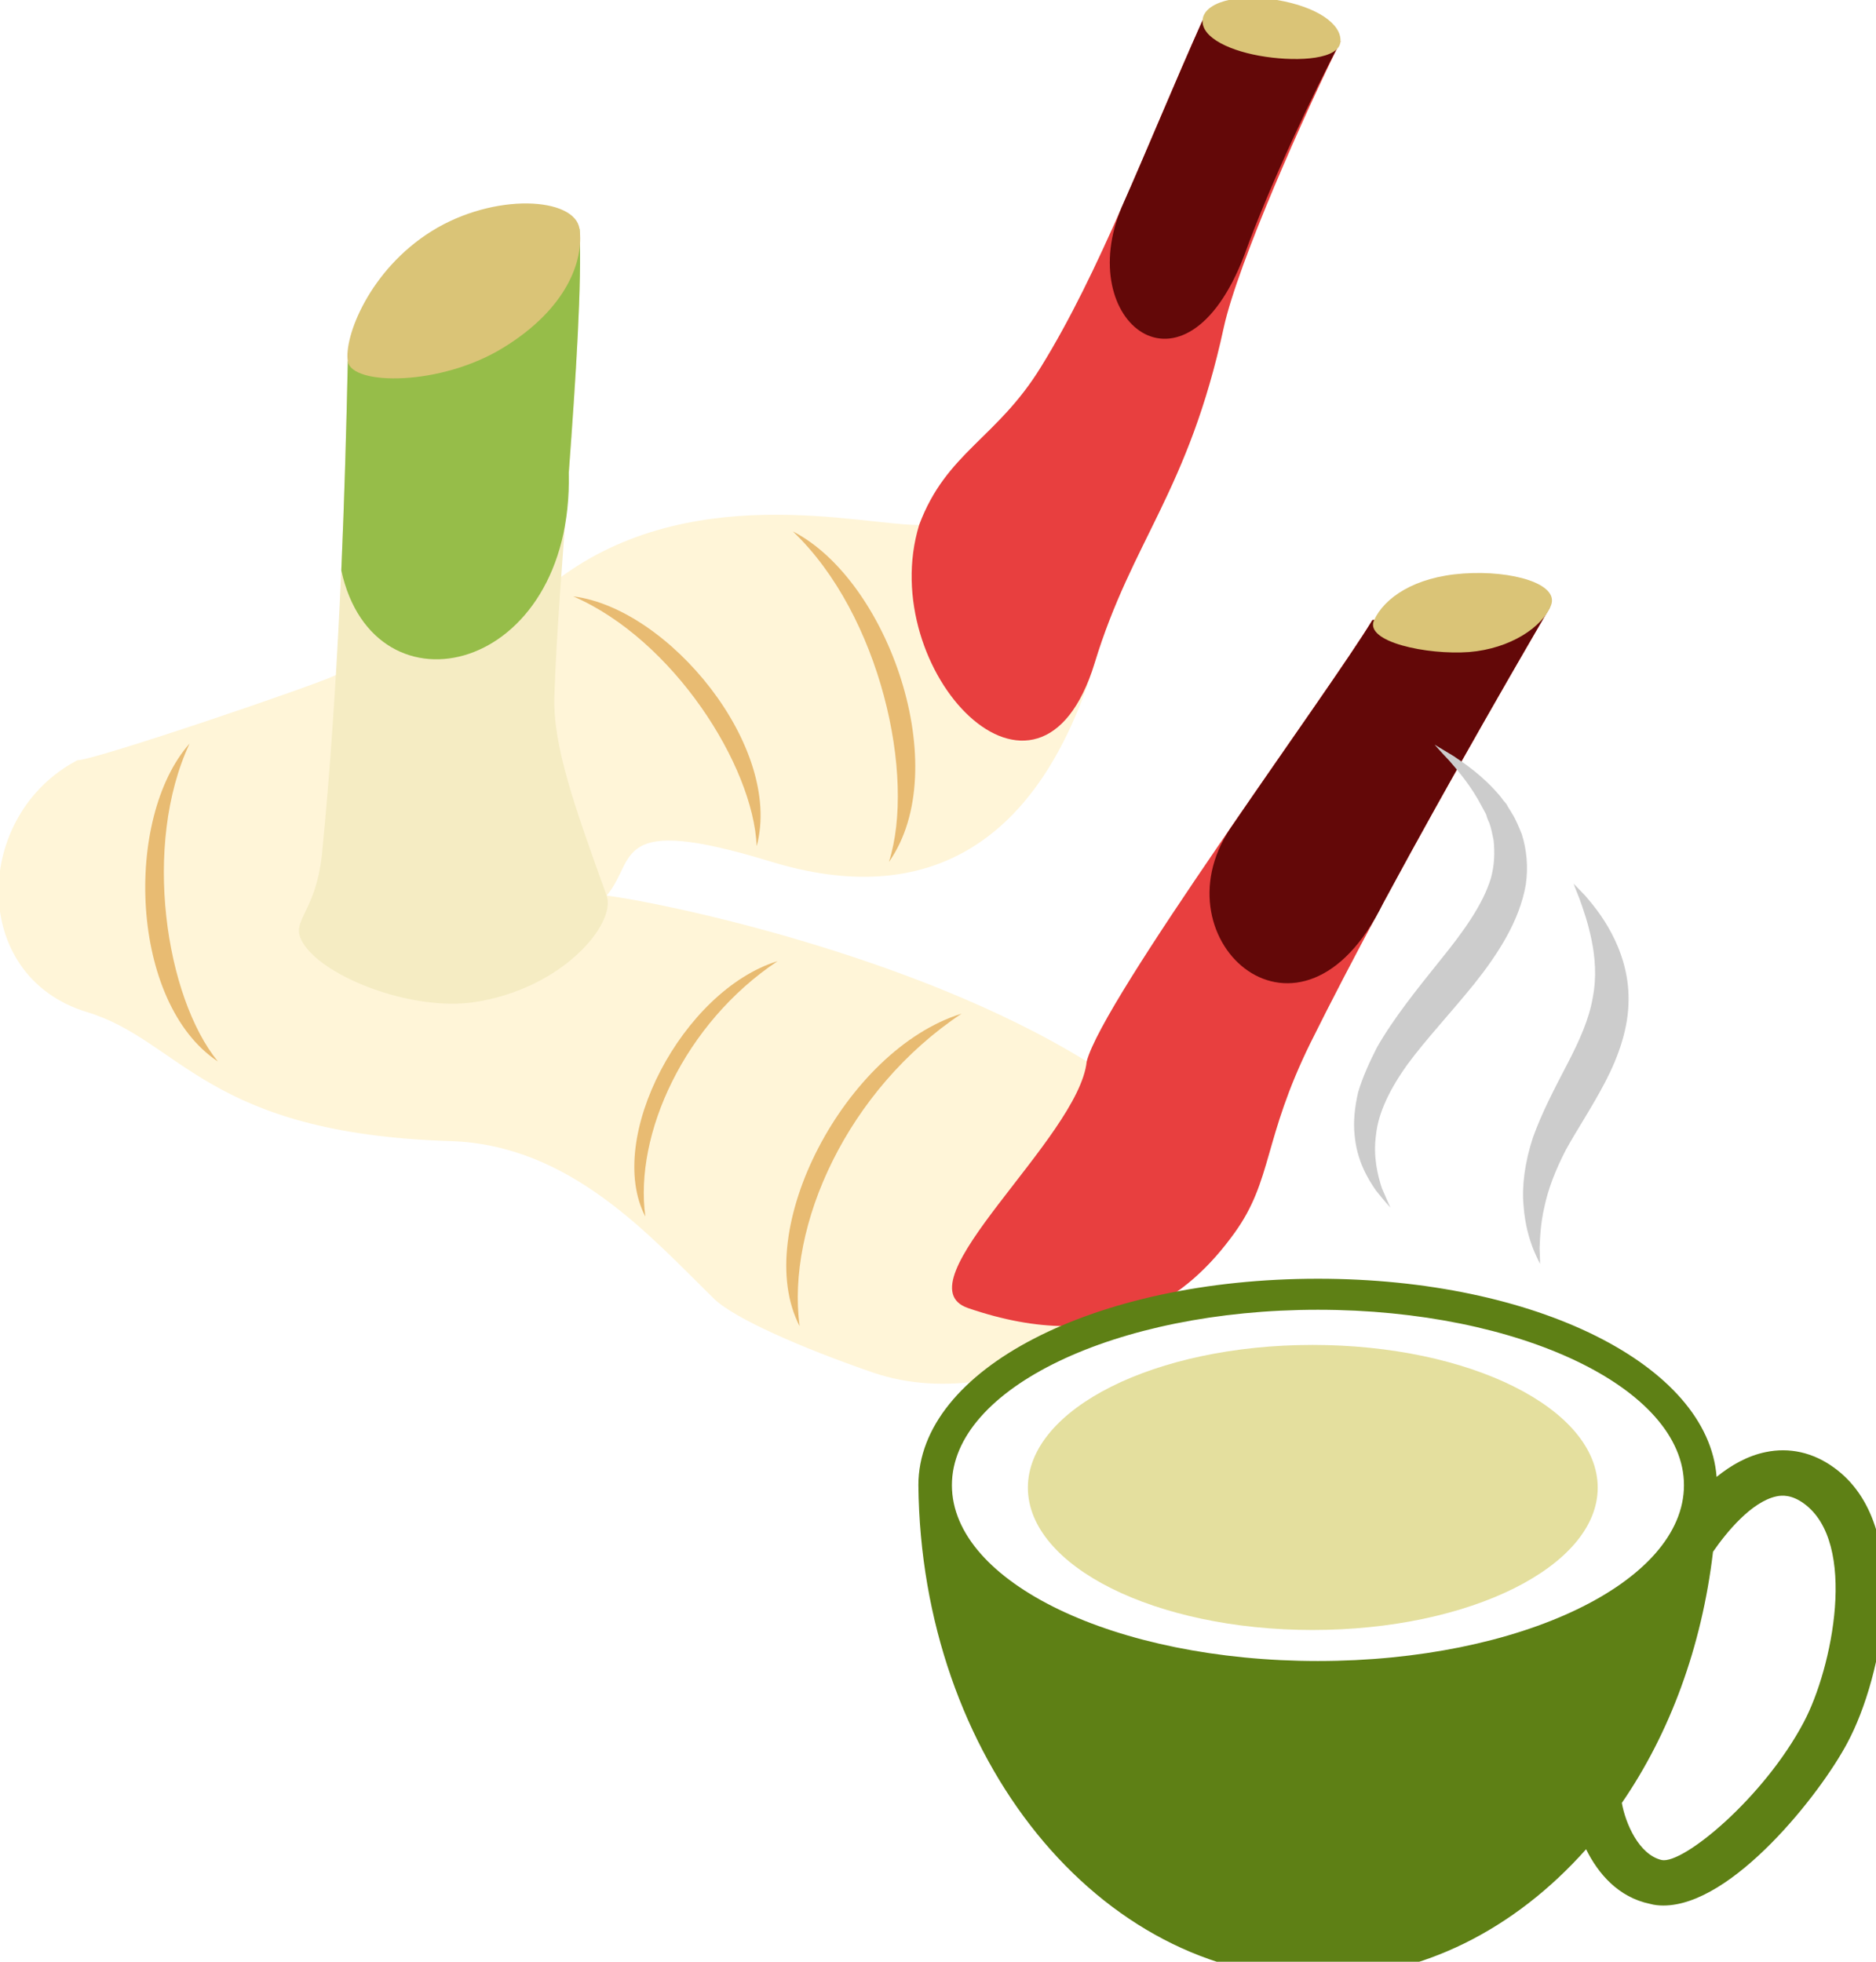
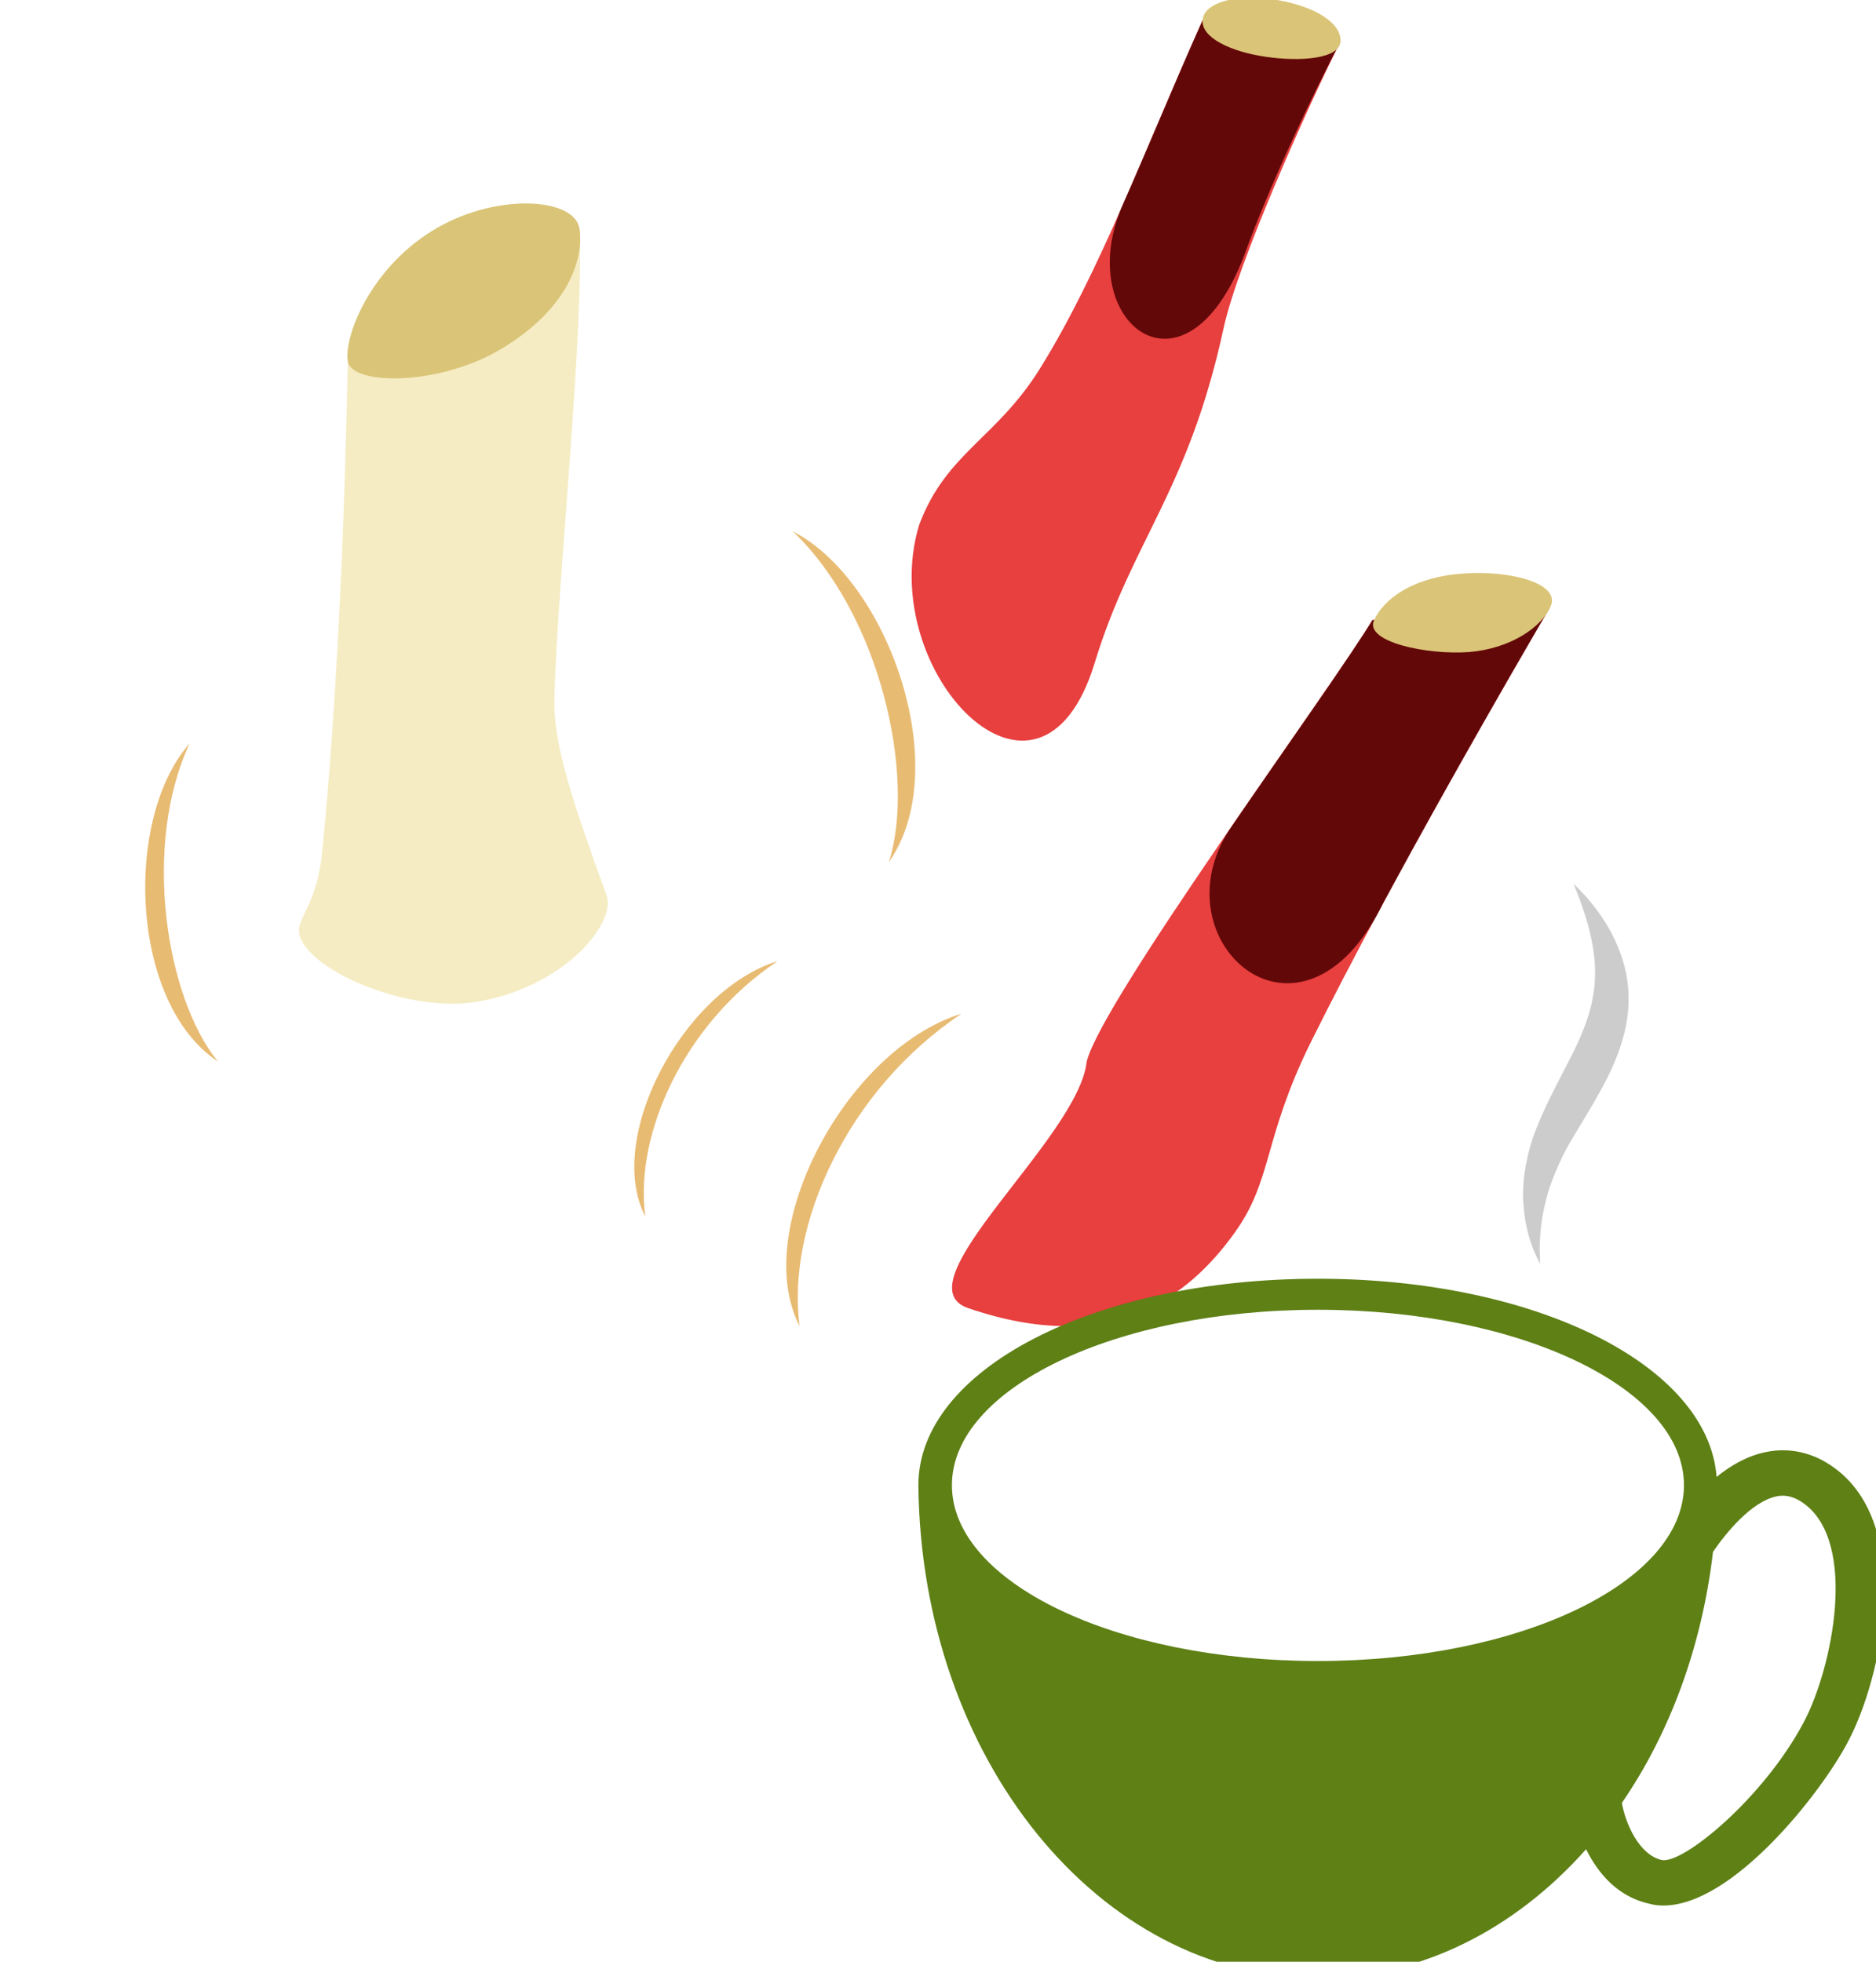
<svg xmlns="http://www.w3.org/2000/svg" xmlns:ns1="http://sodipodi.sourceforge.net/DTD/sodipodi-0.dtd" xmlns:ns2="http://www.inkscape.org/namespaces/inkscape" width="1626.578mm" height="1701.204mm" viewBox="0 0 1626.578 1701.204" version="1.1" id="svg8" ns1:docname="Čaj z galgánu.svg" ns2:version="0.92.4 (5da689c313, 2019-01-14)">
  <defs id="defs2">
    <style type="text/css" id="style2">
   
    .fil0 {fill:#FFF5D8}
    .fil5 {fill:#E8BB72}
    .fil3 {fill:#F5ECC3}
    .fil6 {fill:#DAC477}
    .fil2 {fill:#630808}
    .fil4 {fill:#96BD49}
    .fil1 {fill:#E83F3F}
   
  </style>
    <style type="text/css" id="style2-9">
   
    .fil3 {fill:black;fill-rule:nonzero}
    .fil1 {fill:#BA855A;fill-rule:nonzero}
    .fil5 {fill:#BC976C;fill-rule:nonzero}
    .fil4 {fill:#CCAA79;fill-rule:nonzero}
    .fil7 {fill:#CCAA7A;fill-rule:nonzero}
    .fil6 {fill:#D7B985;fill-rule:nonzero}
    .fil0 {fill:#DDC8B1;fill-rule:nonzero}
    .fil2 {fill:white;fill-rule:nonzero}
   
  </style>
    <style type="text/css" id="style2-4">
   
    .fil2 {fill:#B00202}
    .fil0 {fill:#662E12;fill-rule:nonzero}
    .fil6 {fill:#AAA494;fill-rule:nonzero}
    .fil8 {fill:#BFB7A5;fill-rule:nonzero}
    .fil5 {fill:#D8D8D8;fill-rule:nonzero}
    .fil1 {fill:#D90909;fill-rule:nonzero}
    .fil7 {fill:#E5E1DA;fill-rule:nonzero}
    .fil4 {fill:#E6E6E6;fill-rule:nonzero}
    .fil3 {fill:#F4F2F2;fill-rule:nonzero}
    .fil9 {fill:white;fill-rule:nonzero}
   
  </style>
    <style type="text/css" id="style2-2">
    .fil1 {fill:#BC976C;fill-rule:nonzero}
    .fil2 {fill:#CCAA79;fill-rule:nonzero}
    .fil5 {fill:#CCAA7A;fill-rule:nonzero}
    .fil3 {fill:#D7B985;fill-rule:nonzero}
    .fil0 {fill:#E5D455;fill-rule:nonzero}
    .fil4 {fill:#FCED56;fill-rule:nonzero}
   </style>
    <style type="text/css" id="style2-3">
    .fil4 {fill:#E4DF9E;fill-rule:nonzero}
    .fil5 {fill:#5E8015;fill-rule:nonzero}
    .fil3 {fill:#B26118;fill-rule:nonzero}
    .fil1 {fill:#CCCCCC;fill-rule:nonzero}
    .fil2 {fill:#E2B524;fill-rule:nonzero}
    .fil0 {fill:white;fill-rule:nonzero}
   </style>
  </defs>
  <ns1:namedview id="base" pagecolor="#ffffff" bordercolor="#666666" borderopacity="1.0" ns2:pageopacity="0.0" ns2:pageshadow="2" ns2:zoom="0.0875" ns2:cx="4436.6832" ns2:cy="3608.2954" ns2:document-units="mm" ns2:current-layer="Vrstva_x0020_1-5" showgrid="false" ns2:window-width="1920" ns2:window-height="1001" ns2:window-x="-9" ns2:window-y="-9" ns2:window-maximized="1" />
  <g ns2:label="Vrstva 1" ns2:groupmode="layer" id="layer1" transform="translate(1201.843,476.723)">
    <g transform="matrix(0.245,0,0,0.245,-3110.423,-3509.594)" id="Vrstva_x0020_1">
-       <path ns2:connector-curvature="0" d="m 8978,14769 c -74,36 -853,301 -914,301 -370,193 -385,764 33,891 334,101 421,430 1287,457 424,13 705,335 934,559 73,70 314,175 561,260 510,175 1119,-270 1280,-494 135,-187 101,-332 269,-673 291,-587 741,-1359 847,-1541 l -628,45 c -163,267 -955,1343 -1011,1562 -620,-383 -1520,-565 -1699,-587 108,-127 14,-294 582,-120 553,169 949,-62 1145,-703 133,-436 331,-606 457,-1188 50,-228 290,-766 413,-1012 l -488,-75 c -206,460 -363,889 -572,1227 -156,254 -335,302 -431,559 -199,3 -826,-168 -1301,210 -4,2 -605,245 -764,322 z" style="fill:#fff5d8" id="path7" class="fil0" />
      <path ns2:connector-curvature="0" d="m 11636,16136 c -28,271 -667,788 -420,873 510,175 782,-42 943,-266 135,-187 101,-332 269,-673 291,-587 741,-1359 847,-1541 l -628,45 c -163,267 -955,1343 -1011,1562 z m -593,-1899 c -157,515 425,1130 621,489 133,-436 331,-606 457,-1188 50,-228 290,-766 413,-1012 l -488,-75 c -206,460 -363,889 -572,1227 -156,254 -335,302 -431,559 z" style="fill:#e83f3f" id="path9" class="fil1" />
      <path ns2:connector-curvature="0" d="m 12686,15574 c 249,-462 511,-911 589,-1045 l -628,45 c -76,126 -292,429 -504,739 -263,397 253,856 543,261 z m -493,-2290 c 92,-255 248,-581 341,-758 l -488,-75 c -103,231 -194,454 -286,661 -172,405 222,722 433,172 z" style="fill:#630808" id="path11" class="fil2" />
      <path ns2:connector-curvature="0" d="m 9841,13189 -820,469 c -11,546 -36,1182 -91,1740 -24,237 -133,240 -53,339 90,111 379,221 593,189 313,-48 502,-279 467,-377 -116,-321 -190,-531 -185,-704 12,-418 106,-1297 89,-1656 z" style="fill:#f5ecc3" id="path13" class="fil3" />
-       <path ns2:connector-curvature="0" d="m 9841,13189 -820,469 c -5,235 -12,486 -23,740 116,535 822,367 805,-346 25,-337 47,-673 38,-863 z" style="fill:#96bd49" id="path15" class="fil4" />
      <path ns2:connector-curvature="0" d="m 11193,15967 c -411,127 -748,769 -573,1106 -48,-356 169,-837 573,-1106 z" style="fill:#e8bb72" id="path17" class="fil5" />
      <path ns2:connector-curvature="0" d="m 10542,15781 c -336,104 -612,628 -468,904 -40,-291 138,-684 468,-904 z" style="fill:#e8bb72" id="path19" class="fil5" />
      <path ns2:connector-curvature="0" d="m 8461,15011 c -233,263 -212,918 100,1125 -185,-228 -268,-766 -100,-1125 z" style="fill:#e8bb72" id="path21" class="fil5" />
      <path ns2:connector-curvature="0" d="m 10596,14260 c 338,173 572,840 340,1170 96,-302 -30,-875 -340,-1170 z" style="fill:#e8bb72" id="path23" class="fil5" />
-       <path ns2:connector-curvature="0" d="m 9819,14490 c 338,42 743,533 649,884 -12,-286 -296,-731 -649,-884 z" style="fill:#e8bb72" id="path25" class="fil5" />
      <path ns2:connector-curvature="0" d="m 12309,12379 c -143,-25 -260,10 -263,72 -4,62 100,111 223,129 122,18 261,8 265,-54 4,-62 -83,-123 -225,-147 z" style="fill:#dac477" id="path27" class="fil6" />
      <path ns2:connector-curvature="0" d="m 12969,14409 c -175,12 -280,87 -316,165 -36,77 188,124 336,113 147,-12 260,-89 290,-165 30,-76 -136,-125 -310,-113 z" style="fill:#dac477" id="path29" class="fil6" />
      <path ns2:connector-curvature="0" d="m 9318,13197 c -221,138 -311,375 -297,461 14,87 332,88 553,-50 222,-137 283,-307 267,-419 -16,-112 -301,-130 -523,8 z" style="fill:#dac477" id="path31" class="fil6" />
    </g>
    <g transform="matrix(0.265,0,0,0.265,-1670.958,-3621.754)" id="Vrstva_x0020_1-0">
      <g ns2:label="Vrstva 1" ns2:groupmode="layer" transform="matrix(3.438,0,0,3.438,9651.563,14900.561)" id="layer1-0">
        <g transform="matrix(0.265,0,0,0.265,-2753.22,-3616.58)" id="Vrstva_x0020_1-5">
          <g transform="matrix(1.605,0,0,1.486,-12191.023,-7948.745)" id="Vrstva_x0020_1_0">
            <g id="_729819680">
              <g id="g116">
-                 <path ns2:connector-curvature="0" d="m 12254,15889 c 0,190 -286,344 -638,344 -352,0 -637,-154 -637,-344 0,-191 285,-345 637,-345 352,0 638,154 638,345 z" style="fill:#e4df9e;fill-rule:nonzero" id="path112" class="fil4" />
                <path ns2:connector-curvature="0" d="m 12715,16456 c -89,182 -270,344 -318,333 -51,-13 -81,-89 -89,-138 107,-168 179,-377 204,-607 30,-47 86,-121 142,-134 13,-3 34,-4 61,17 122,95 64,399 0,529 z m -1087,-148 c -453,0 -819,-190 -819,-425 0,-234 366,-424 819,-424 452,0 819,190 819,424 0,235 -367,425 -819,425 z m 1154,-468 c -46,-36 -99,-49 -152,-37 -41,9 -78,32 -110,60 -19,-270 -404,-479 -892,-479 -501,0 -894,219 -894,499 6,659 404,1191 894,1191 231,0 441,-118 600,-311 27,59 72,116 143,132 10,3 20,4 30,4 155,0 352,-271 412,-394 78,-157 150,-525 -31,-665 z" style="fill:#5e8015;fill-rule:nonzero" id="path114" class="fil5" />
              </g>
              <path ns2:connector-curvature="0" d="m 12200,14429 c 0,0 4,12 13,36 8,24 19,57 27,99 8,41 12,90 3,140 -8,52 -30,105 -58,163 -28,58 -57,118 -76,176 -18,59 -25,117 -21,163 3,47 13,82 22,107 9,23 15,35 15,35 0,0 0,-13 -1,-38 1,-25 2,-60 11,-101 8,-41 24,-87 48,-137 25,-49 58,-102 88,-164 30,-62 52,-131 52,-197 1,-65 -18,-121 -38,-162 -21,-43 -44,-72 -59,-91 -17,-19 -26,-29 -26,-29 z" style="fill:#cccccc;fill-rule:nonzero" id="path118" class="fil1" />
-               <path ns2:connector-curvature="0" d="m 11889,14093 c 0,0 11,14 33,39 20,25 49,61 73,111 3,6 6,12 9,18 2,7 4,14 7,20 5,14 7,28 10,43 3,30 2,60 -6,92 -18,64 -62,130 -114,199 -51,69 -103,138 -141,210 -17,36 -32,72 -42,108 -8,37 -11,72 -8,103 5,63 30,107 48,135 20,27 32,41 32,41 0,0 -7,-17 -19,-47 -9,-30 -20,-76 -13,-129 5,-53 31,-111 71,-171 41,-60 95,-122 149,-194 53,-72 101,-152 115,-239 6,-43 2,-86 -9,-123 -7,-18 -13,-35 -22,-50 -4,-8 -9,-15 -12,-22 -5,-6 -10,-13 -14,-19 -38,-49 -78,-78 -104,-97 -28,-18 -43,-28 -43,-28 z" style="fill:#cccccc;fill-rule:nonzero" id="path120" class="fil1" />
            </g>
          </g>
        </g>
      </g>
    </g>
  </g>
</svg>